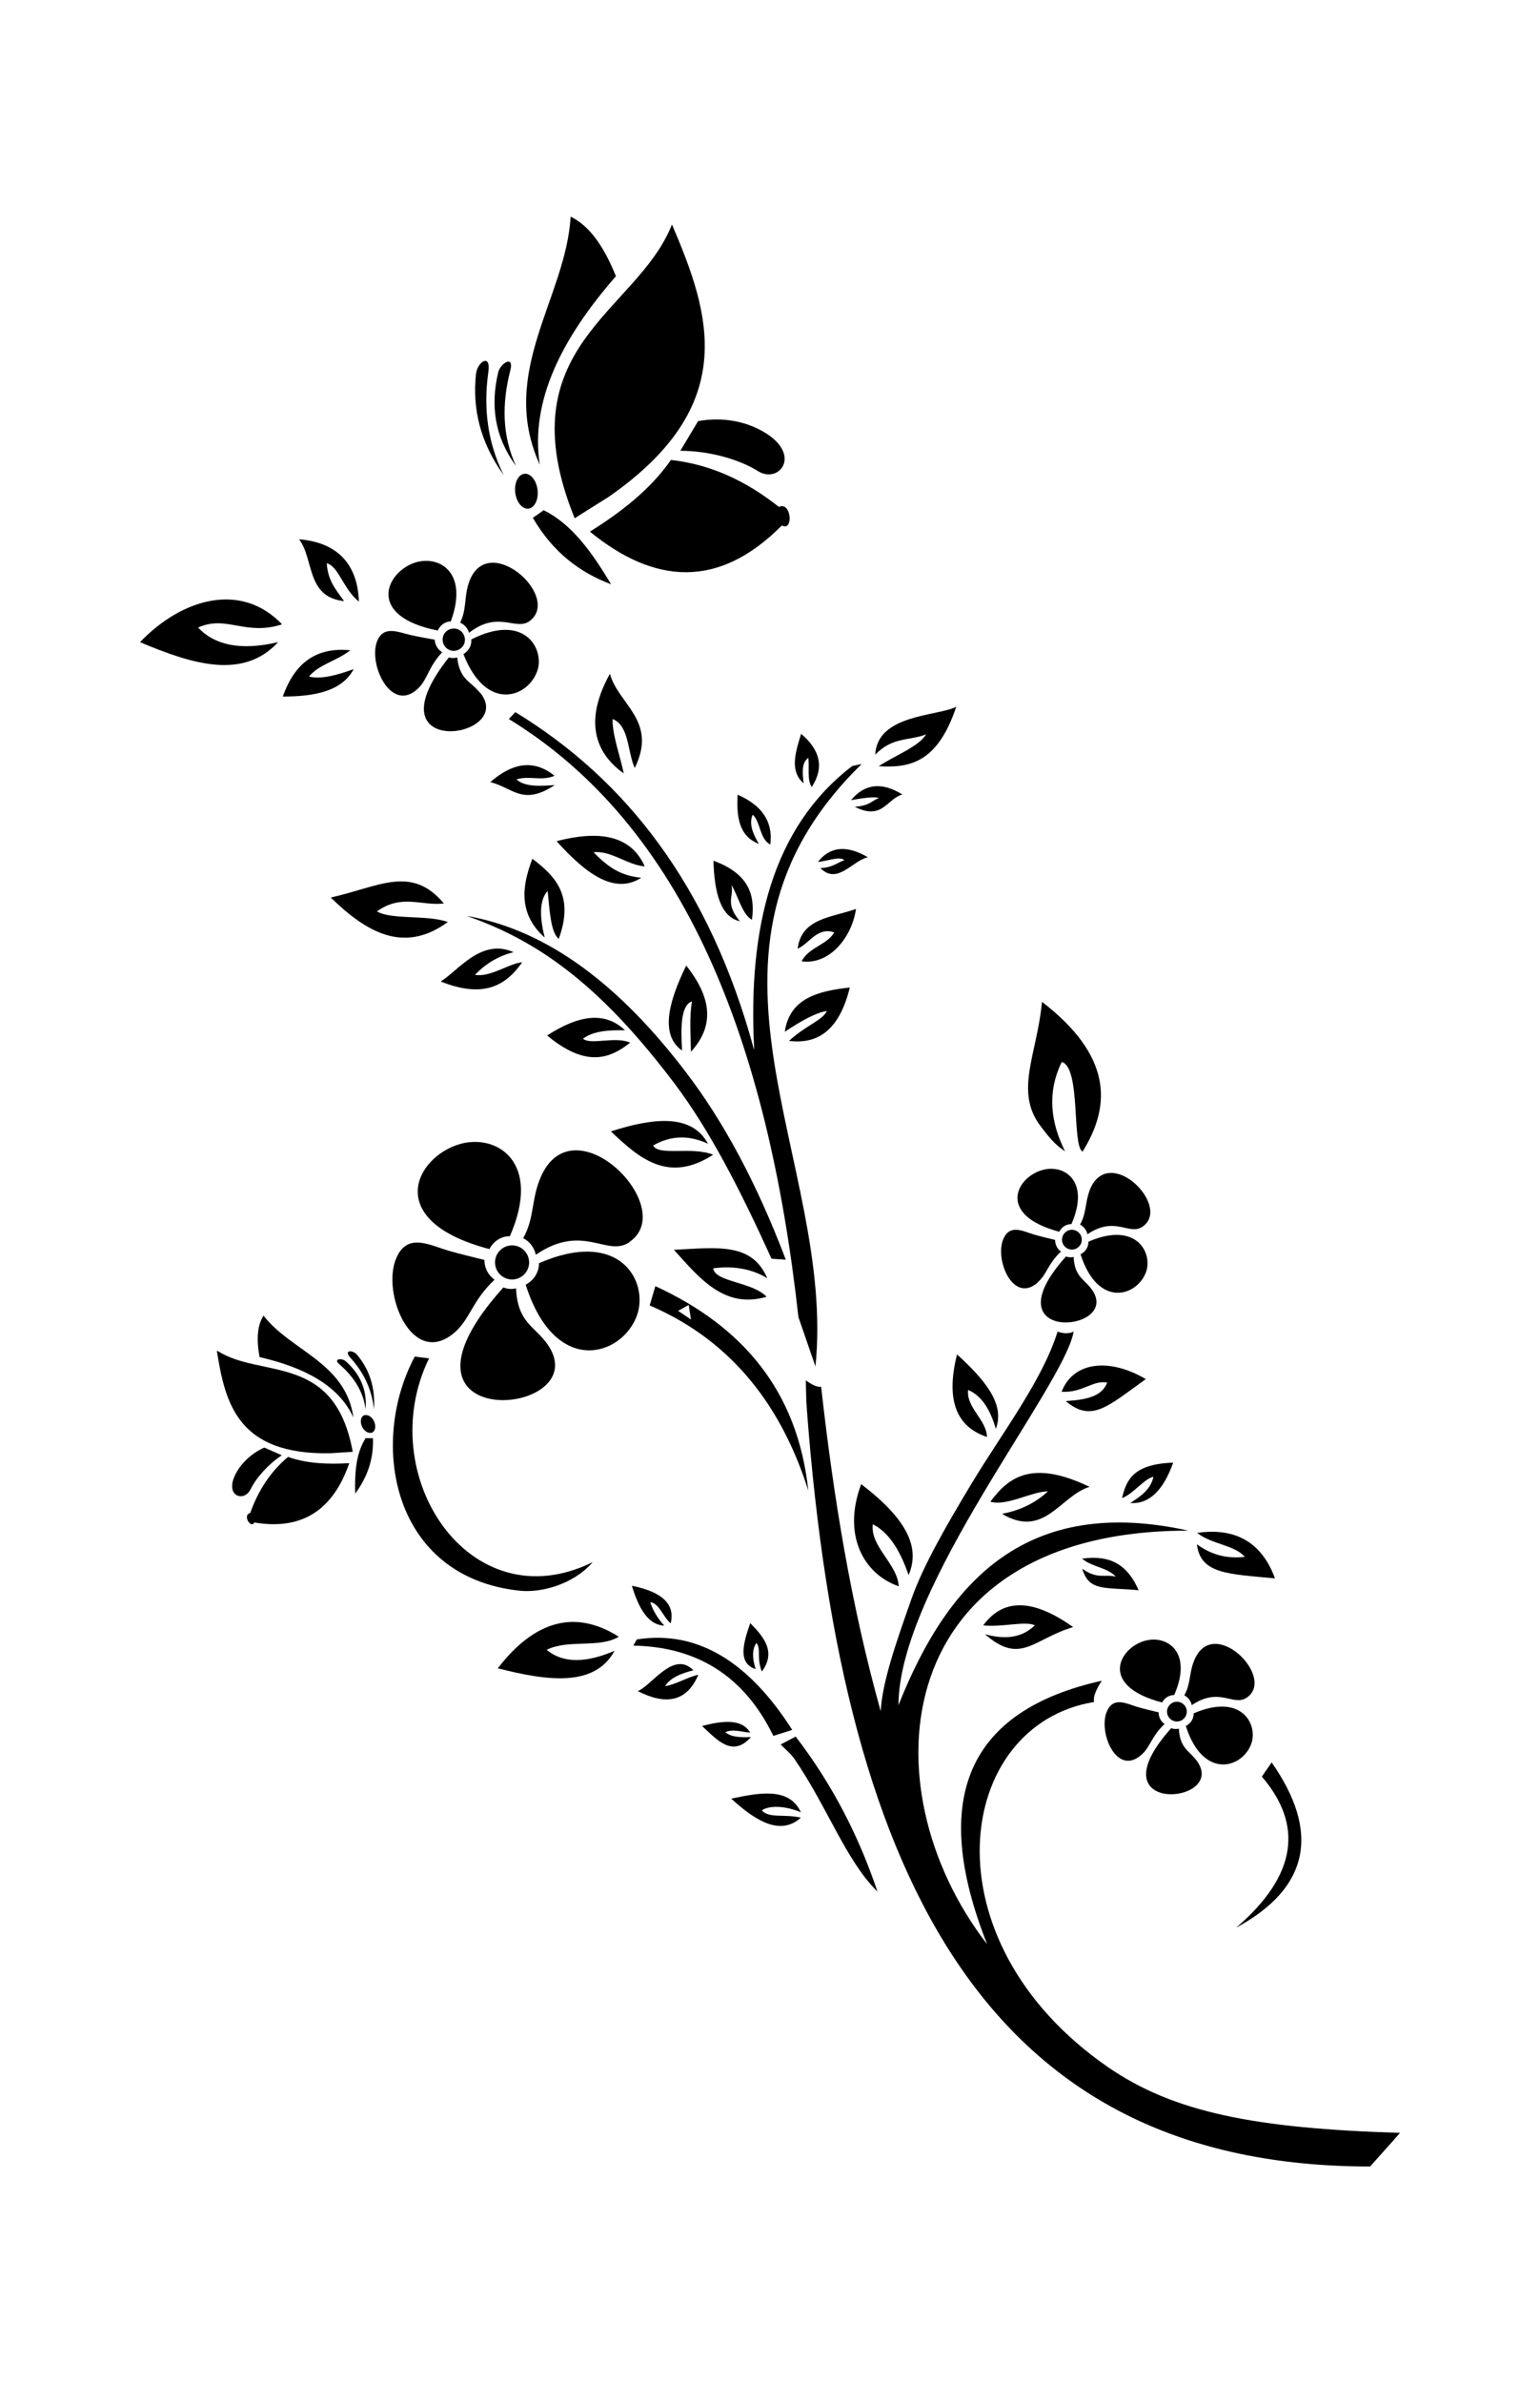
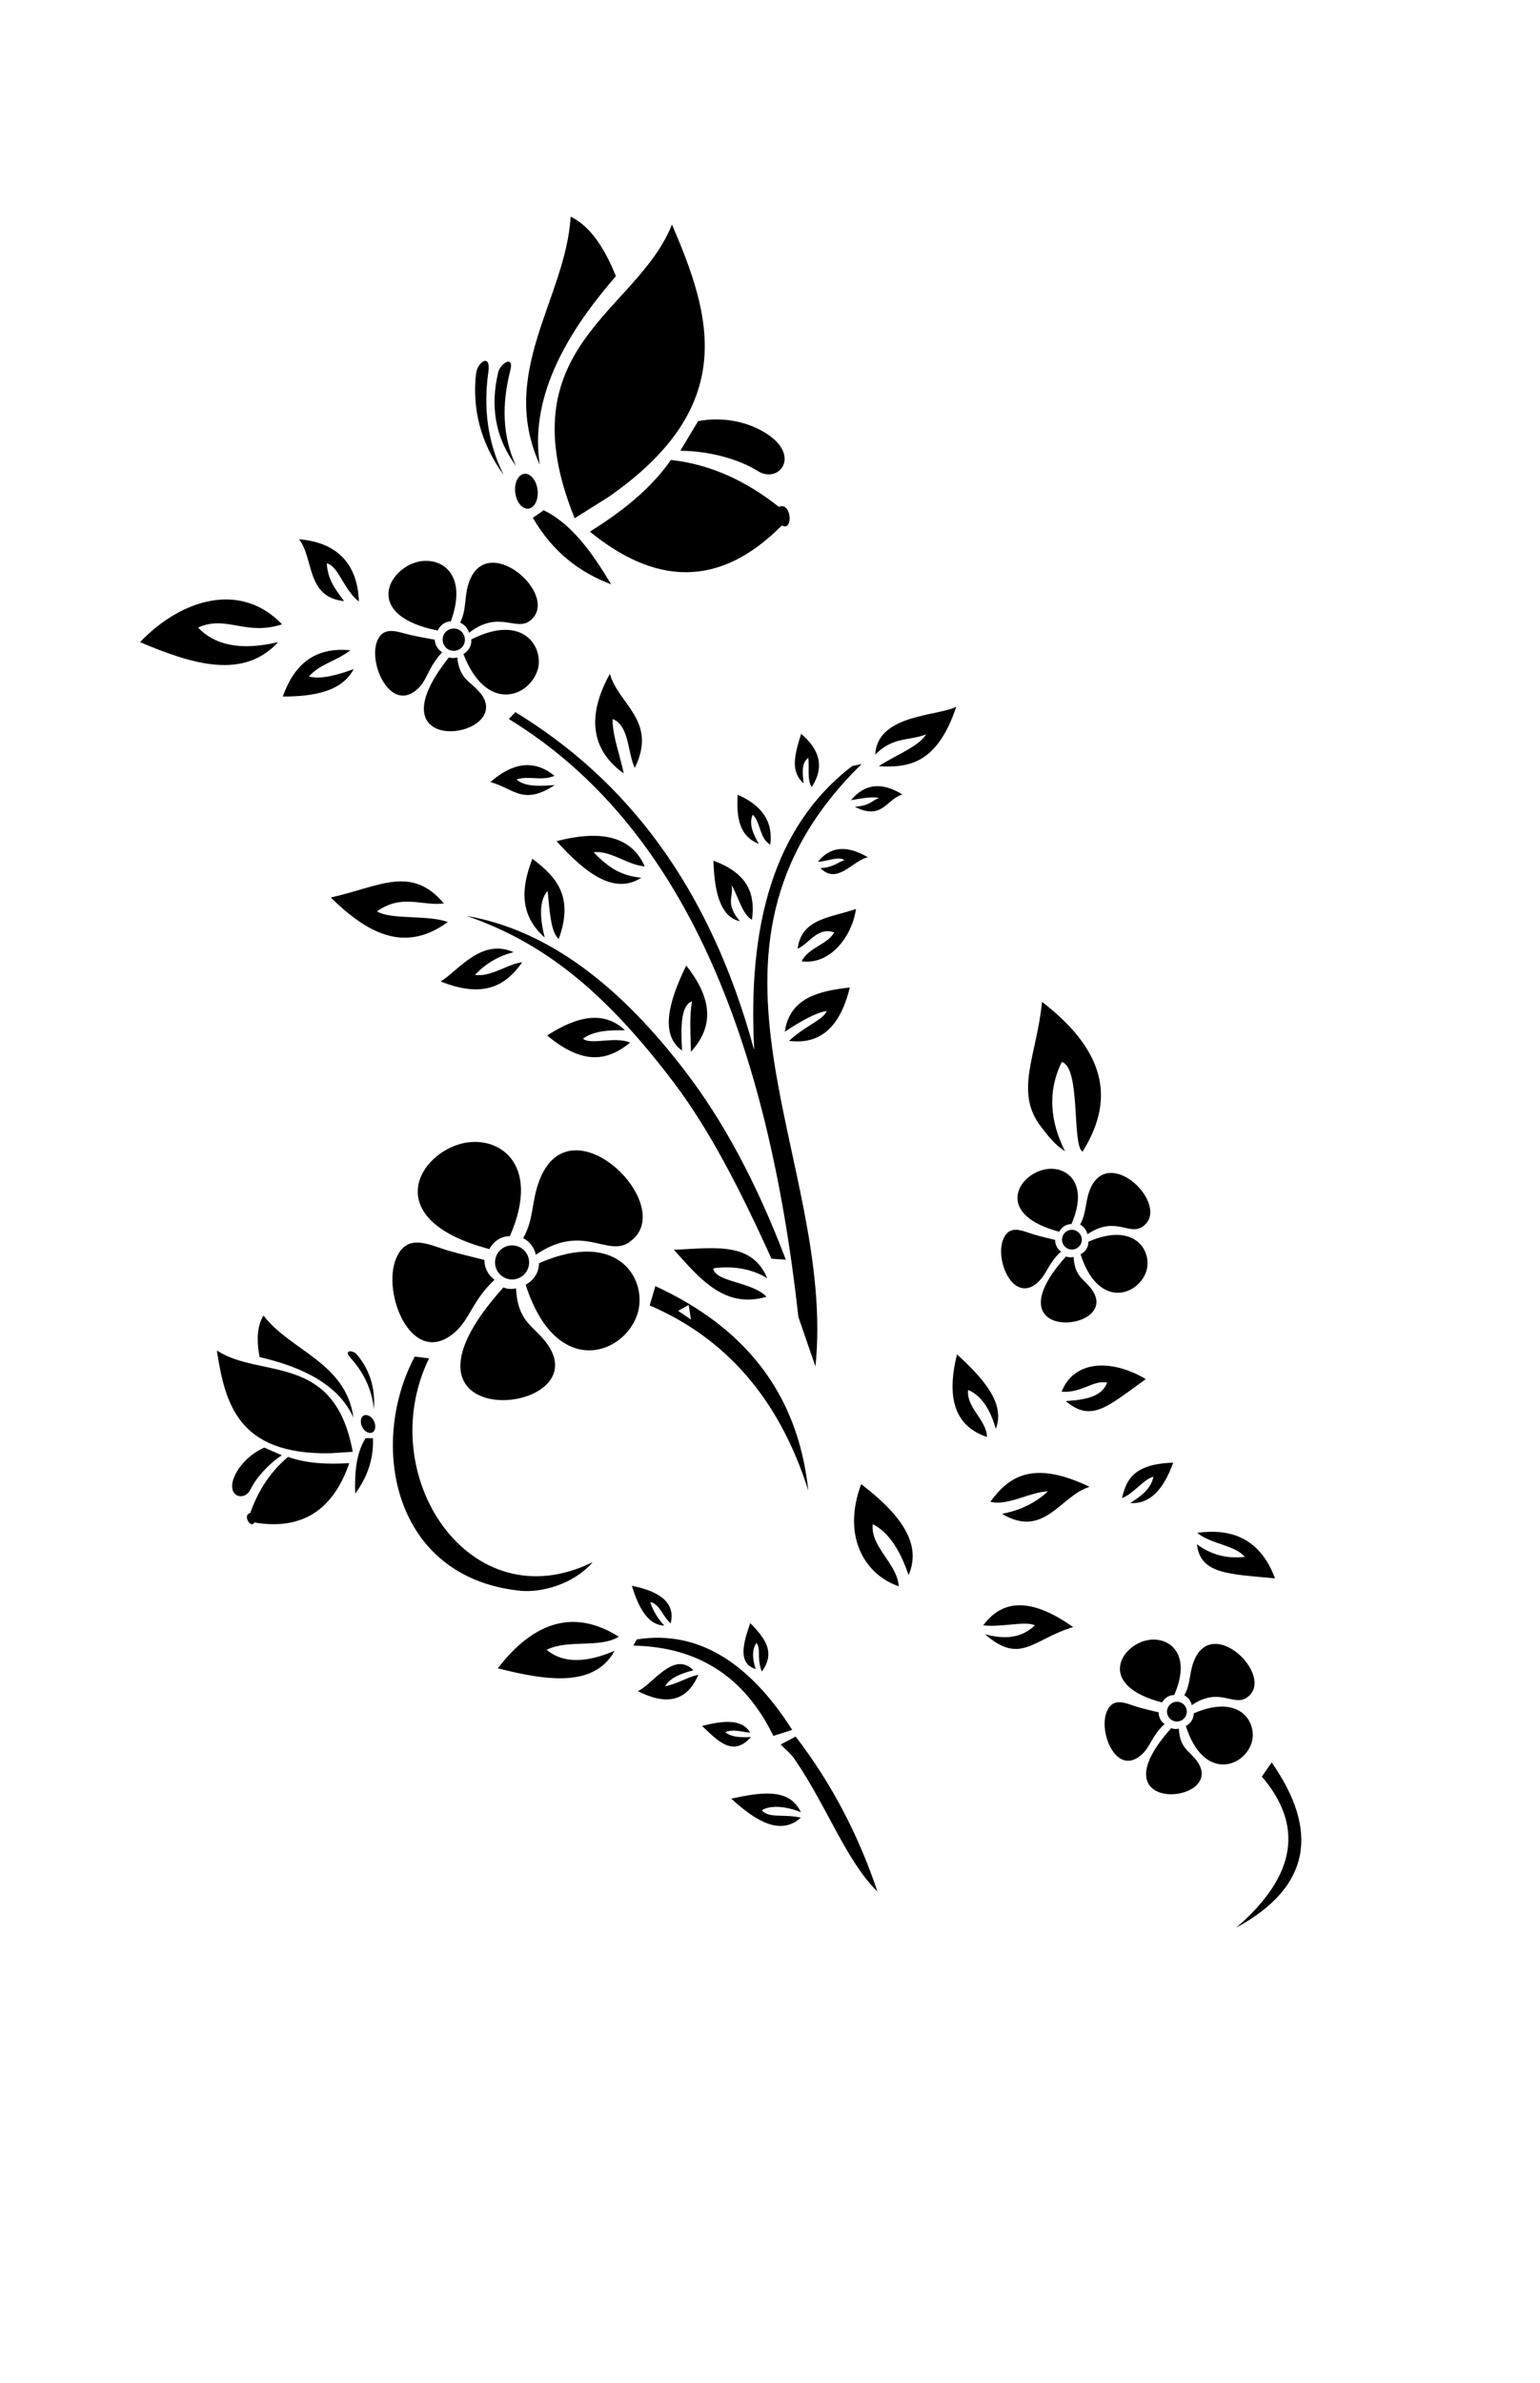
<svg xmlns="http://www.w3.org/2000/svg" version="1.1" id="Livello_1" x="0px" y="0px" viewBox="0 0 935.435 1446.672" style="enable-background:new 0 0 935.435 1446.672;" xml:space="preserve">
  <g id="Capa_1">
    <path d="M462.765,1014.696c8.704-11.856,1.501-20.71-7.053-29.414c-4.652,13.206-7.353,24.461,3.302,27.913   c-2.251-6.903-2.101-12.156,0.45-15.907C462.465,1001.04,459.463,1006.593,462.765,1014.696z" />
    <path d="M382.178,754.025c31.365-21.01-35.717-87.791-54.625-37.217c-4.802,12.606-3.151,23.111-9.755,34.816   c3.902,1.951,6.753,5.703,7.654,10.055c28.663-19.509,42.92,1.501,56.726-7.504l0,0L382.178,754.025z" />
    <path d="M398.085,780.738c-1.201,3.902-2.251,7.804-3.452,11.705c45.471,19.509,78.486,55.826,96.345,112.402   C484.525,843.917,450.609,804.899,398.085,780.738L398.085,780.738z M411.891,795.745c2.251-1.201,4.352-2.401,6.453-3.602   l1.351,8.854C417.144,799.196,414.593,797.545,411.891,795.745L411.891,795.745z" />
    <path d="M457.963,636.971c-27.013-99.346-77.886-163.876-144.967-204.695l-3.902,4.202   c106.249,64.98,157.273,194.941,175.882,363.019l10.355,30.014c12.756-125.308-89.742-250.767,28.063-365.72l-5.703,1.201   c-48.473,37.067-63.479,97.996-59.578,171.98L457.963,636.971L457.963,636.971z" />
    <path d="M479.273,631.868c17.108,2.101,30.464-6.003,36.917-32.415c-19.359,2.101-36.617,6.603-39.468,26.862   c9.905-6.603,19.059-11.705,25.512-12.606C499.832,619.263,489.027,622.714,479.273,631.868L479.273,631.868L479.273,631.868z" />
    <path d="M484.525,575.892L484.525,575.892c7.353-3.302,11.855-13.356,22.21-9.905c-4.202,7.503-15.457,9.004-19.809,17.558   c17.408,2.401,30.764-15.307,33.015-31.815C505.685,556.984,486.776,557.134,484.525,575.892L484.525,575.892L484.525,575.892z" />
    <path d="M548.305,482.399c-12.906-8.104-23.261-6.453-31.365,3.302c8.404-1.501,15.157-2.251,16.808-1.201   c-4.802,1.801-5.102,4.502-14.557,5.252c16.958,8.554,19.359-4.952,29.114-7.503l0,0V482.399z" />
    <path d="M496.681,523.218c5.403-0.3,13.356-3.752,16.208-1.051c-4.802,1.651-6.753,4.352-14.557,4.802   c10.355,10.355,19.209-4.352,28.813-6.603c-12.606-7.353-22.811-6.753-30.314,2.851l0,0H496.681z" />
    <polygon points="498.332,526.97 498.332,526.97 498.332,526.97  " />
    <path d="M551.906,956.169c6.153-14.557,2.401-31.515-28.813-55.226c-11.705,31.214,1.801,54.775,22.811,61.979   c-0.75-13.656-17.408-24.011-15.757-37.667C538.85,929.607,546.204,939.361,551.906,956.169z" />
    <path d="M336.706,470.844c-13.056-10.505-26.112-7.203-38.868,3.902c14.257,3.752,19.659,14.557,39.168,1.801   c-8.104,0.6-18.309,1.351-23.261-3.452c8.104-2.401,14.707,1.201,22.961-2.101l0,0L336.706,470.844z" />
    <path d="M419.695,638.472c15.457-16.958,11.405-34.216-2.851-52.374c-11.555,23.561-15.457,42.47-2.551,51.624   c-0.9-14.857-0.6-27.463,6.003-29.864c-1.651,10.505-0.75,20.109-0.6,30.464l0,0L419.695,638.472z" />
    <path d="M283.282,555.933c46.672,16.057,83.889,45.471,126.509,101.897c21.01,27.913,39.618,63.78,58.827,106.249   c2.851,0.15,5.703,0.45,8.704,0.6c-18.008-47.422-38.268-84.489-60.628-113.753c-39.618-52.074-83.589-86.44-133.562-94.994   H283.282z" />
    <path d="M466.067,775.935L466.067,775.935c-9.304-21.76-30.014-18.609-56.726-17.258c15.607,17.258,30.614,36.017,56.276,28.513   c-8.554-9.154-31.214-8.854-32.415-17.258C445.807,768.132,457.362,770.533,466.067,775.935L466.067,775.935L466.067,775.935z" />
    <path d="M330.103,309.819c-2.101,1.501-4.202,3.001-6.453,4.502c12.306,21.16,28.813,33.315,47.572,40.369   c-11.405-18.909-23.561-36.467-41.119-45.021l0,0V309.819z" />
    <path d="M216.801,822.307c-2.551-3.001-8.254-2.851-4.052,1.801c7.954,8.704,13.056,18.909,14.407,31.365   C228.056,841.816,224.154,831.011,216.801,822.307L216.801,822.307L216.801,822.307z" />
    <path d="M379.476,625.265c-12.606-11.855-28.813-8.554-47.122,3.302c23.261,19.359,37.818,14.407,50.423,4.352   c-9.154-4.052-23.861,1.651-28.663-2.401c6.453-4.802,15.757-5.252,25.362-5.102l0,0L379.476,625.265z" />
    <path d="M385.629,466.041c13.957-28.513-10.055-38.418-15.157-57.026c-15.307,27.613-9.905,47.422,8.404,60.478   c-2.251-10.955-7.053-23.561-6.753-33.015c10.055,3.902,9.004,19.809,13.356,29.564H385.629z" />
    <polygon points="325.451,761.529 325.451,761.529 325.451,761.529  " />
    <path d="M272.026,559.685c-12.606-4.502-34.366-1.201-43.07-6.453c15.307-10.805,27.013-3.151,40.669-4.802   c-19.809-23.561-39.168-10.205-68.732-3.602C222.653,565.988,245.314,579.194,272.026,559.685z" />
-     <path d="M210.048,826.359c-2.251-2.101-7.954-1.651-3.902,1.801c8.704,7.503,14.557,16.508,15.907,27.313   C223.104,843.317,218.451,833.862,210.048,826.359L210.048,826.359z" />
    <path d="M727.488,1069.622c-4.652-6.903-10.805-7.804-11.405-20.259c-1.501,0.3-3.151,0.3-4.652-0.3   C663.708,1102.187,744.746,1095.434,727.488,1069.622L727.488,1069.622z" />
    <path d="M772.509,1069.772c-1.951,2.851-4.052,5.703-6.003,8.704c24.912,29.114,21.76,59.578-15.607,91.693   c45.471-24.761,50.423-58.827,21.61-100.247l0,0V1069.772z" />
    <path d="M723.886,1035.106c16.808-11.405,25.212,0.9,33.315-4.502c18.459-12.306-21.01-51.474-32.115-21.91   c-2.851,7.353-1.801,13.506-5.703,20.409c2.251,1.201,3.902,3.302,4.502,5.853l0,0V1035.106z" />
    <polygon points="727.188,937.41 727.188,937.41 727.188,937.41  " />
    <path d="M774.46,958.12c-8.104-22.06-24.161-30.914-47.272-27.613c8.854,7.053,22.51,7.203,28.963,14.557   c-11.555,1.351-21.01-1.651-29.114-7.654c2.101,18.158,19.059,18.008,47.272,20.71H774.46z" />
    <path d="M760.053,1058.517c4.202-11.705-5.853-31.064-34.966-18.459c0,3.452-1.951,6.303-4.802,7.654   C730.94,1081.027,754.951,1073.073,760.053,1058.517z" />
-     <path d="M657.405,952.267c4.052,13.956,13.506,11.105,34.216,13.056c-8.254-19.059-21.31-20.86-34.366-19.209   c6.153,5.252,14.857,5.102,20.56,10.955C671.062,955.419,666.56,958.87,657.405,952.267z" />
    <path d="M693.272,1065.27c5.553-4.802,6.003-11.105,14.107-18.759c-2.251-1.501-3.602-4.202-3.602-7.053   c-4.202-1.05-8.404-1.951-12.906-3.302c-6.603-1.951-14.407-6.453-18.459,2.551C666.86,1051.163,678.115,1078.626,693.272,1065.27   L693.272,1065.27z" />
    <path d="M562.561,445.782c-4.502,7.503-19.209,12.906-28.813,19.359c17.858,0.9,35.416-1.051,47.122-36.167   c-10.655,5.853-48.022,4.352-49.223,29.114l0,0C542.302,447.133,552.207,449.834,562.561,445.782L562.561,445.782z" />
    <path d="M708.879,1039.008c0,3.302,2.701,6.003,6.003,6.003c3.302,0,6.003-2.701,6.003-6.003c0-3.302-2.701-6.003-6.003-6.003   C711.581,1033.005,708.879,1035.706,708.879,1039.008z" />
    <path d="M695.073,996.088c-15.757,4.802-27.313,27.463,10.805,37.367c1.501-2.701,4.052-4.502,7.353-4.502   c11.705-26.712-4.952-36.767-18.008-32.865H695.073z" />
    <path d="M661.908,902.594c-34.666-16.658-49.223-6.153-60.328,9.004c10.055,2.851,24.761-6.153,34.966-6.303   c-8.254,7.654-17.708,11.705-27.913,13.656c25.662,15.307,35.417-10.955,53.125-16.358L661.908,902.594L661.908,902.594z" />
    <path d="M643.449,747.572c1.501-2.701,4.052-4.502,7.353-4.502l0,0c11.705-26.712-4.952-36.767-18.008-32.715   c-15.757,4.652-27.163,27.313,10.655,37.367l0,0V747.572z" />
    <path d="M599.479,872.28c0-10.055-12.756-18.008-11.405-28.513c7.654,3.151,13.206,11.105,16.808,23.561   c5.853-15.307-7.203-30.164-23.561-45.171C573.967,851.571,582.07,866.427,599.479,872.28z" />
    <path d="M630.393,778.337c5.553-4.802,6.003-11.105,14.107-18.609c-2.251-1.501-3.602-4.202-3.602-7.053   c-4.202-1.051-8.404-1.951-12.906-3.302c-6.603-1.951-14.407-6.453-18.459,2.551c-5.553,12.306,5.703,39.919,20.86,26.562l0,0   V778.337z" />
    <path d="M661.757,722.961c-2.701,7.353-1.801,13.506-5.703,20.409c2.251,1.201,3.902,3.302,4.502,5.853l0,0   c16.808-11.405,25.212,0.9,33.315-4.502c18.459-12.306-20.86-51.474-32.115-21.91l0,0V722.961z" />
    <path d="M647.051,699.1L647.051,699.1c-9.004-17.858-11.105-36.017-2.101-54.475c11.705,3.452,6.003,50.423,12.606,54.475   c18.008-28.813,17.258-58.677-24.611-90.942c-3.001,31.965-17.108,54.625-0.6,75.785c4.202,5.553,8.404,11.105,15.007,15.157   H647.051z" />
    <path d="M651.103,746.522c-3.302,0-6.003,2.701-6.003,6.003c0,3.302,2.701,6.003,6.003,6.003c3.302,0,6.003-2.701,6.003-6.003   C657.105,749.223,654.404,746.522,651.103,746.522z" />
    <path d="M644.649,844.817L644.649,844.817c12.756,0.9,19.059-7.203,27.913-5.553c-3.151,7.954-11.255,10.355-25.212,11.255   c15.757,13.206,25.362,3.302,48.623-13.356c-21.46-12.756-43.97-11.105-51.174,7.804h-0.15V844.817z" />
    <path d="M663.558,783.289c-4.652-6.903-10.805-7.804-11.405-20.259c-1.501,0.3-3.001,0.3-4.652-0.3l0,0   C599.779,815.854,680.816,808.951,663.558,783.289L663.558,783.289z" />
    <path d="M696.123,772.184c4.202-11.705-5.853-31.064-34.966-18.459c0,3.452-1.951,6.303-4.802,7.654   C667.01,794.694,690.871,786.74,696.123,772.184L696.123,772.184L696.123,772.184z" />
    <path d="M686.219,912.349c11.705,1.05,20.409-7.654,26.412-24.461c-24.311,0.75-28.513,10.655-31.064,21.46   c6.603-2.251,13.356-11.705,19.059-12.906c-1.651,7.804-7.954,12.006-14.257,16.057h-0.15V912.349z" />
    <path d="M359.817,948.366c-74.585,36.617-133.712-53.125-99.196-123.807c-2.851-0.3-5.703-0.75-8.704-1.051   c-28.063,52.674-13.806,134.012,63.93,142.116c12.456,1.351,32.115-3.602,43.97-17.108l0,0L359.817,948.366z" />
    <path d="M132.161,820.206c0,0-0.3-0.15-0.45-0.3c5.102,32.565,13.056,63.179,68.732,62.279c4.652-0.3,9.304-0.6,13.806-0.9   c-10.955-60.478-55.676-44.271-82.088-61.228l0,0V820.206z" />
    <path d="M160.074,798.596c-3.902,6.153-4.352,14.857-2.401,25.212l0,0c27.463,6.303,48.322,17.408,57.026,36.767   C210.048,826.959,176.432,820.056,160.074,798.596L160.074,798.596L160.074,798.596z" />
    <path d="M276.378,808.651c9.304-8.254,10.355-18.909,24.011-31.815c-3.752-2.701-6.153-7.053-6.153-12.006   c-7.053-1.801-14.407-3.452-22.06-5.703c-11.255-3.302-24.611-10.955-31.365,4.352   C231.357,784.639,250.416,831.461,276.378,808.651z" />
    <path d="M221.003,859.224c-1.951,0.9-2.401,4.052-1.05,6.903c1.351,2.851,4.202,4.352,6.153,3.452s2.401-4.052,1.05-6.903   C225.805,859.824,222.954,858.324,221.003,859.224z" />
    <path d="M222.053,873.031c-6.003,9.604-6.603,21.46-6.303,33.616c6.903-9.304,11.255-20.109,10.805-33.616H222.053z" />
    <path d="M214.85,406.164c-10.655,3.902-20.259,6.303-27.163,4.502c6.153-7.353,16.358-9.304,24.461-15.457c0.3,0,0.6-0.3,0.75-0.45   l0,0c-22.06-2.251-34.366,9.004-41.119,28.063C190.989,422.821,207.646,419.67,214.85,406.164L214.85,406.164L214.85,406.164z" />
    <path d="M208.997,364.894c-5.102-7.053-9.905-12.606-10.505-22.961c7.203,1.801,10.055,15.757,19.509,23.261   c-0.75-23.111-13.506-36.017-36.317-37.818C190.839,339.383,185.886,362.493,208.997,364.894z" />
    <path d="M175.081,884.286L175.081,884.286c-10.955,9.154-18.309,20.71-23.111,34.216c-4.802,0.9,0.3,9.755,2.551,5.703   c30.314,5.102,48.322-9.004,57.627-36.017c-13.056,0.75-25.512,0.3-37.067-3.752l0,0V884.286z" />
    <path d="M254.018,417.869c5.853-5.703,6.003-12.756,14.557-21.91c-2.551-1.651-4.352-4.352-4.502-7.654   c-4.802-0.9-9.604-1.651-14.707-2.851c-7.503-1.651-16.508-6.153-20.409,4.052c-5.252,14.257,9.004,44.12,25.212,28.213h-0.15l0,0   L254.018,417.869z" />
    <path d="M152.121,904.245c3.302-6.903,10.505-15.157,19.059-20.86l-10.655-4.652c-8.704,3.902-13.806,10.055-16.057,13.656   c-9.755,15.607,3.752,20.109,7.654,11.705l0,0V904.245z" />
    <path d="M168.928,389.806c-23.111,5.402-38.718,1.651-48.623-8.854c17.258-7.804,28.663,5.252,51.024-1.951   c-24.762-25.962-60.628-15.907-86.29,10.805C117.004,403.312,147.769,412.767,168.928,389.806z" />
    <path d="M486.476,1100.086c-7.053-15.157-24.611-12.006-42.32-8.254c15.157,13.806,29.864,22.661,42.32,11.555   c-10.205-2.401-18.909,0.6-23.711-4.352C464.566,1097.235,473.27,1094.683,486.476,1100.086z" />
    <path d="M302.491,1012.745c30.614,7.804,58.677,11.405,70.833-10.655c-16.808,7.203-31.064,7.954-41.269-0.6   c13.356-6.603,31.965-0.75,43.82-7.954c-26.712-16.808-51.174-9.755-73.534,19.209H302.491z" />
    <path d="M456.162,1054.465c-6.453,0.3-12.156,0-15.607-3.001c5.102-2.101,10.055,0,15.157,0.3   c-5.252-8.704-16.808-7.203-29.264-4.052C435.902,1056.566,445.057,1066.921,456.162,1054.465z" />
    <path d="M598.278,992.036c21.76,18.909,29.114,3.001,53.575-4.352c-22.51-15.907-41.419-18.909-54.625-1.05   c10.955,1.351,25.662-2.851,31.365,0C620.038,994.887,609.533,995.037,598.278,992.036L598.278,992.036L598.278,992.036z" />
-     <path d="M673.013,1254.808c-111.652-77.136-93.193-207.847-8.404-221.653c-0.75-2.551,0.75-6.903,4.652-12.906   c-81.488,18.158-104.749,71.433-69.632,159.974c-74.435-96.045-58.527-251.367,122.307-251.067   c-97.395-21.46-145.718,29.264-176.182,105.949c0.15-72.033,100.547-193.29,106.399-226.755c-3.001,1.351-6.153,1.201-9.755,0l0,0   c-9.304,29.864-34.366,62.429-52.374,92.443c-15.457,25.662-29.264,49.673-36.317,69.632   c-10.205,28.813-17.708,50.874-18.759,68.282c-17.858-63.78-28.663-129.66-36.167-196.891c-2.401,0.3-5.403-1.05-9.304-3.902   c0.15,5.853,0.15,11.555,0.6,17.258c22.06,294.137,114.953,459.964,342.159,459.964c6.003-6.753,12.156-13.506,18.158-20.409   C762.604,1292.025,713.081,1282.421,673.013,1254.808L673.013,1254.808L673.013,1254.808z" />
    <path d="M474.17,1058.967c2.851,2.851,6.003,5.402,8.254,8.554c20.109,29.264,31.515,62.129,50.574,80.737   c-11.105-33.015-27.013-64.53-49.673-94.094C480.323,1055.815,477.172,1057.316,474.17,1058.967z" />
    <path d="M404.088,1023.4c3.151-4.952,9.604-7.654,17.108-9.454c-12.006-12.306-25.062,9.004-33.766,12.606   c16.958,8.704,29.714,6.603,36.767-9.905l0,0c-6.603,1.351-13.056,5.703-20.109,6.903l0,0V1023.4z" />
    <path d="M403.487,986.783c-3.752-4.052-6.753-8.854-8.554-14.257c5.553,0.75,7.804,9.004,12.456,12.906   c3.001-12.306-6.303-19.359-23.561-22.811C388.03,976.579,393.883,986.483,403.487,986.783L403.487,986.783L403.487,986.783z" />
    <path d="M327.402,766.781c0,5.853-3.452,10.655-8.104,13.056c18.158,56.876,58.977,43.22,67.681,18.459   C394.033,778.186,376.925,745.321,327.402,766.781L327.402,766.781L327.402,766.781z" />
    <path d="M469.818,1053.714c3.752-1.201,7.654-2.401,11.405-3.602c-26.112-40.969-57.327-60.778-94.394-54.925   c-0.75,1.201-1.351,2.401-2.101,3.752c38.118,0.75,67.081,17.858,85.09,54.925l0,0L469.818,1053.714z" />
    <path d="M275.178,381.552c-3.752,0.3-6.603,3.452-6.303,7.203s3.452,6.603,7.203,6.303c3.752-0.3,6.603-3.452,6.303-7.203   S278.93,381.252,275.178,381.552z" />
    <path d="M467.867,512.863c1.951-14.857-5.853-24.311-19.809-30.464c-0.75,13.356,0.75,25.212,12.906,29.864   c-3.752-6.303-6.153-12.306-3.752-17.708c4.952,4.502,3.902,14.257,10.655,18.158l0,0V512.863z" />
    <path d="M297.238,758.227c2.551-4.652,6.903-7.804,12.456-7.804c19.959-45.471-8.404-62.579-30.764-55.826   C252.067,702.701,232.558,741.269,297.238,758.227L297.238,758.227L297.238,758.227z" />
    <path d="M291.836,420.87c-5.703-7.353-12.606-7.954-14.107-21.76c-1.651,0.45-3.452,0.45-5.102,0   c-49.673,62.579,40.519,49.373,19.359,21.76H291.836z" />
-     <path d="M433.051,700.901c-12.906-5.102-32.865,1.051-36.317-5.553c11.255-6.453,22.36-6.153,33.315-1.051   c-9.604-17.858-31.965-16.208-58.977-7.503c17.258,16.358,34.816,31.665,61.979,14.257l0,0V700.901z" />
    <path d="M305.642,781.638c-81.338,90.492,56.876,78.937,27.313,34.966c-7.954-11.705-18.459-13.206-19.509-34.516   c-2.551,0.6-5.252,0.45-7.804-0.6l0,0V781.638z" />
    <path d="M265.874,382.753c1.501-3.151,4.202-5.403,7.954-5.553c11.255-30.614-7.954-40.669-22.51-35.416   C234.059,348.087,222.804,374.199,265.874,382.753z" />
    <path d="M267.824,595.852c26.412,10.505,39.618,2.101,49.373-11.705c-7.954,0.6-19.059,9.154-28.663,7.654   c6.753-7.203,14.557-11.555,23.411-13.806c-19.509-8.704-33.466,11.105-44.12,17.708l0,0L267.824,595.852z" />
    <path d="M323.35,521.417c-6.603,17.108-8.254,33.616,7.503,47.722c-3.001-12.156-3.452-22.51,1.801-28.363   c1.201,12.156,1.951,25.512,6.753,29.114c9.604-26.262-2.251-38.118-16.057-48.623l0,0V521.417z" />
    <path d="M391.632,525.919c-8.554-19.209-28.063-21.91-53.575-15.307c17.708,19.659,35.116,32.715,51.474,22.21   c-11.705-1.201-19.209-5.403-28.963-15.457C370.772,516.015,381.577,525.319,391.632,525.919z" />
    <path d="M326.652,406.464c3.752-13.506-8.704-34.366-40.369-18.309c0.3,3.902-1.801,7.203-4.802,8.854   c14.107,36.467,40.369,25.962,45.171,9.304l0,0V406.464z" />
    <path d="M311.045,755.976c-5.703,0-10.355,4.652-10.355,10.355s4.652,10.355,10.355,10.355c5.703,0,10.355-4.652,10.355-10.355   S316.747,755.976,311.045,755.976z" />
    <path d="M312.995,299.164c0.75,5.853,4.352,10.055,8.104,9.604c3.752-0.6,6.153-5.703,5.403-11.555   c-0.75-5.853-4.352-10.055-8.104-9.604C314.646,288.209,312.245,293.311,312.995,299.164z" />
    <path d="M309.994,224.729c2.401-9.454-6.003-4.202-7.353,1.201c-4.802,20.109-2.251,39.318,10.805,56.876   C305.042,264.798,304.742,245.289,309.994,224.729L309.994,224.729L309.994,224.729z" />
    <path d="M374.074,167.553c-7.203-17.858-16.057-30.614-27.463-36.017c-2.851,49.373-44.271,94.394-18.759,150.52   c-5.853-38.568,13.206-76.536,46.372-114.503H374.074L374.074,167.553L374.074,167.553z" />
    <path d="M305.942,288.359c-10.055-20.259-12.306-41.119-9.304-62.579c1.651-11.705-6.753-6.003-7.503,1.201   C286.883,247.84,291.535,268.4,305.942,288.359L305.942,288.359z" />
    <path d="M284.932,384.103L284.932,384.103c18.008-13.956,28.213-0.75,36.917-7.203c19.659-15.157-27.013-56.126-37.367-22.21   c-2.551,8.404-1.05,15.157-4.952,23.261c2.551,1.201,4.652,3.452,5.403,6.303l0,0L284.932,384.103z" />
    <path d="M349.012,314.621c6.903-4.352,13.656-8.554,20.56-12.906c79.987-55.526,62.129-110.601,38.568-165.527   c0,0.3-0.15,0.6-0.3,0.9c-21.61,52.975-100.847,73.684-58.827,177.382l0,0V314.621z" />
    <path d="M449.409,559.235c-9.304-11.255-3.452-14.707-5.102-22.06c4.202,7.053,6.603,18.008,12.456,21.16   c1.951-14.557-1.351-27.763-23.411-35.867C433.952,541.677,437.553,556.534,449.409,559.235L449.409,559.235z" />
    <path d="M488.127,475.646L488.127,475.646c-0.6-6.153-1.501-12.456,2.851-15.607c0.75,5.853-0.9,13.206,2.101,17.708   c7.804-12.006,4.952-22.661-6.453-32.265c-3.902,12.456-6.753,22.811,1.501,30.014l0,0V475.646z" />
    <path d="M473.12,307.718c-19.659-15.607-41.269-25.812-65.58-28.513l0,0c-12.456,17.858-30.014,31.515-49.223,43.52   c39.168,31.965,78.186,34.966,116.604-3.752C482.124,323.025,480.773,304.116,473.12,307.718L473.12,307.718L473.12,307.718z" />
    <path d="M413.242,273.652L413.242,273.652c17.708,0,35.867,5.252,47.122,12.306c13.506,8.554,28.663-11.855-0.3-25.812   c-6.753-3.302-19.809-7.503-36.017-4.502L413.242,273.652L413.242,273.652z" />
  </g>
</svg>